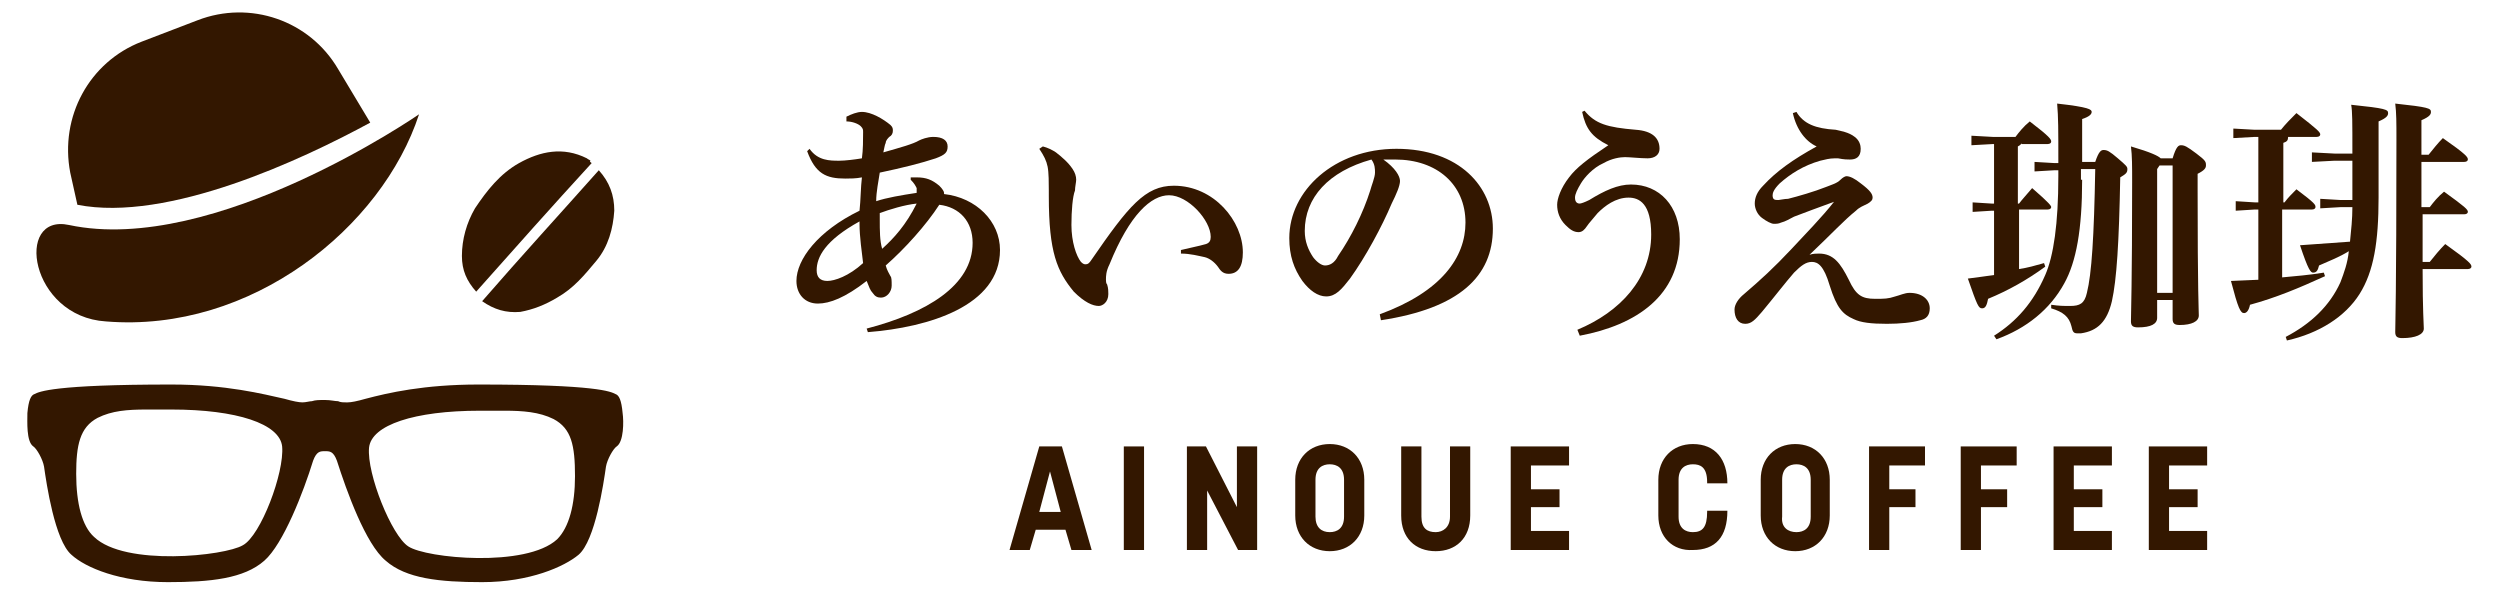
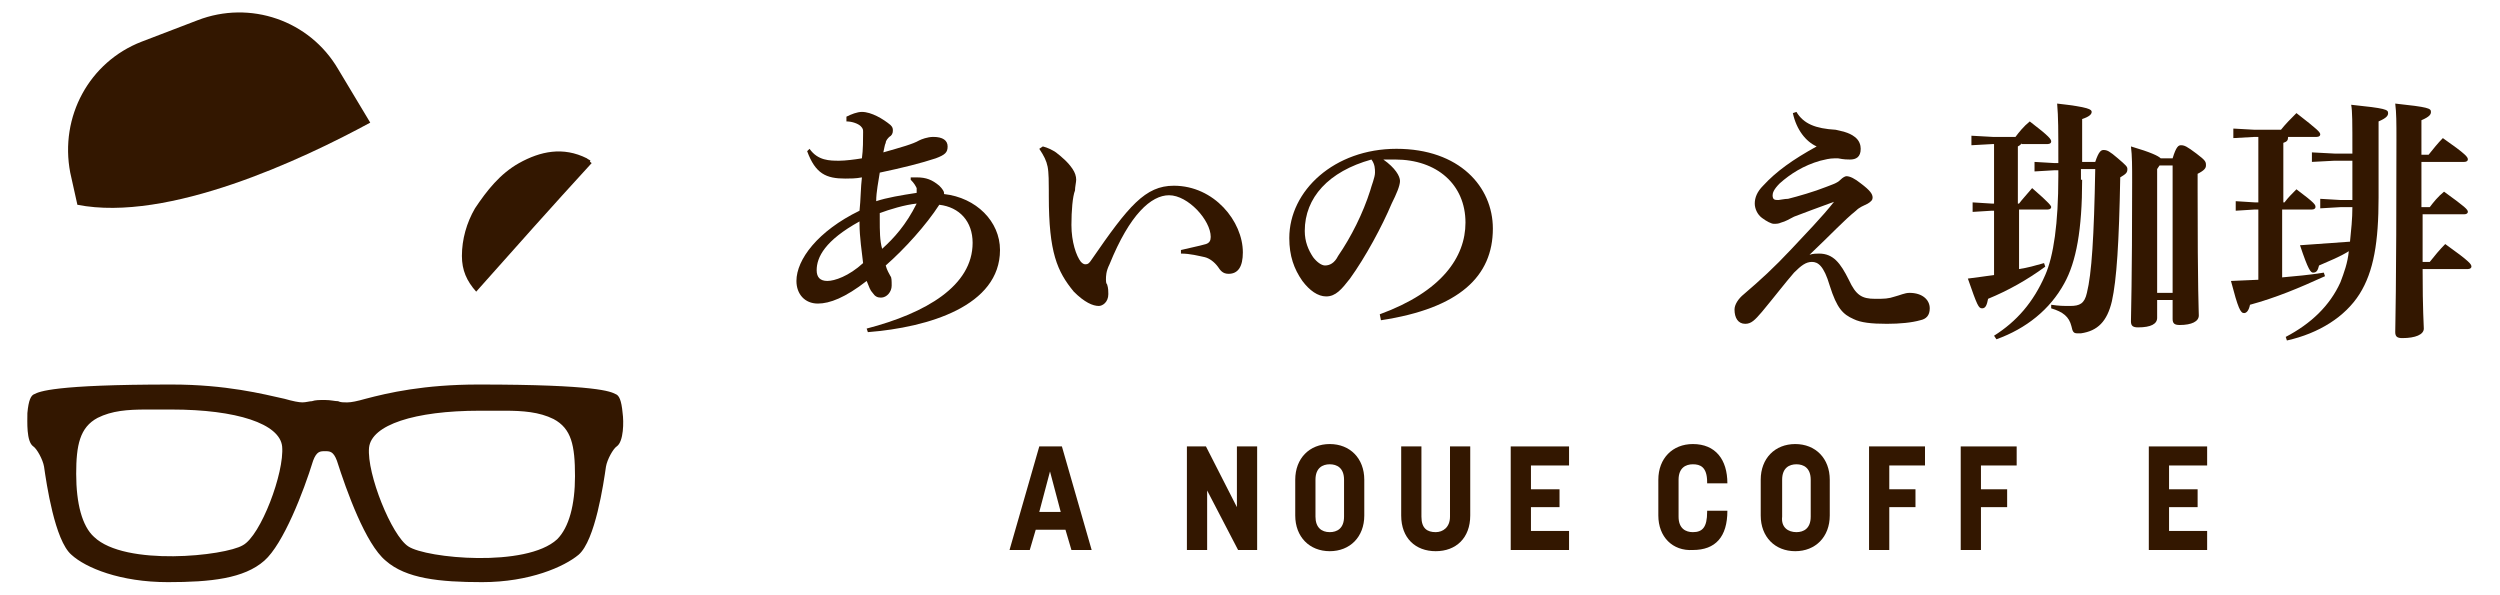
<svg xmlns="http://www.w3.org/2000/svg" version="1.1" id="レイヤー_1" x="0px" y="0px" width="210px" height="50px" viewBox="0 0 210 50" enable-background="new 0 0 210 50" xml:space="preserve">
  <g>
    <g>
      <g>
        <path fill="#331700" d="M72.8,27.6c5-1.3,8.9-3.6,8.9-7.2c0-1.8-1.1-3-2.8-3.2c-1.1,1.7-2.9,3.7-4.5,5.1c0.1,0.4,0.3,0.7,0.4,0.9     c0.1,0.1,0.1,0.4,0.1,0.8c0,0.5-0.4,1-0.9,1c-0.3,0-0.5-0.1-0.7-0.4c-0.2-0.2-0.3-0.5-0.5-1c-1.8,1.4-3.1,1.9-4.1,1.9     c-1.1,0-1.8-0.8-1.8-1.9c0-1.8,1.8-4.2,5.3-5.9c0.1-0.9,0.1-2,0.2-2.8c-0.5,0.1-1,0.1-1.4,0.1c-1.6,0-2.5-0.4-3.2-2.3l0.2-0.2     c0.7,1,1.7,1,2.5,1c0.5,0,1.3-0.1,1.9-0.2c0.1-0.7,0.1-1.6,0.1-2.2c0-0.2,0-0.3-0.2-0.5c-0.2-0.2-0.7-0.4-1.2-0.4V9.8     c0.4-0.2,0.9-0.4,1.3-0.4c0.8,0,1.8,0.6,2.4,1.1c0.2,0.2,0.2,0.3,0.2,0.5c0,0.2-0.1,0.4-0.3,0.5c-0.1,0.1-0.3,0.3-0.3,0.5     c-0.1,0.2-0.1,0.4-0.2,0.8c1.4-0.4,2.5-0.7,3-1c0.2-0.1,0.7-0.3,1.2-0.3c0.8,0,1.2,0.3,1.2,0.8c0,0.5-0.2,0.7-1,1     c-1.2,0.4-2.8,0.8-4.7,1.2c-0.1,0.7-0.3,1.6-0.3,2.4c0.9-0.3,2.1-0.5,3.4-0.7c0-0.1,0-0.1,0-0.2c0-0.1,0-0.1,0-0.2     c-0.1-0.2-0.2-0.4-0.5-0.7l0-0.2H77c0.8,0,1.3,0.2,1.9,0.7c0.3,0.3,0.4,0.5,0.4,0.6c0,0,0,0.1,0,0.1C82,16.6,84,18.6,84,21     c0,4.7-6,6.5-11.1,6.9L72.8,27.6z M72.2,18.8v-0.2c-2.9,1.6-3.6,3-3.6,4.1c0,0.6,0.3,0.9,0.9,0.9c0.6,0,1.8-0.4,3-1.5     C72.4,21.2,72.2,19.9,72.2,18.8z M73.9,17.9v0.5c0,1,0,1.8,0.2,2.5c1-0.9,2-2,2.9-3.8C76,17.2,74.7,17.6,73.9,17.9z" />
        <path fill="#331700" d="M87.6,12.3c0.4,0.1,0.8,0.3,1.1,0.5c0.5,0.4,1,0.8,1.4,1.4c0.2,0.3,0.3,0.6,0.3,0.9     c0,0.2-0.1,0.6-0.1,0.9c-0.2,0.5-0.3,1.7-0.3,2.9c0,1.4,0.4,2.6,0.8,3.1c0.2,0.2,0.3,0.2,0.4,0.2c0.2,0,0.3-0.1,0.5-0.4     c3.1-4.5,4.5-6.2,6.9-6.2c3.4,0,5.8,3,5.8,5.6c0,1.2-0.4,1.8-1.2,1.8c-0.5,0-0.7-0.3-0.9-0.6c-0.3-0.4-0.7-0.7-1.1-0.8     c-0.5-0.1-1.2-0.3-2-0.3v-0.3c0.8-0.2,1.4-0.3,2.1-0.5c0.3-0.1,0.4-0.3,0.4-0.6c0-1.4-1.9-3.5-3.5-3.5c-1.5,0-3.3,1.6-5,5.8     c-0.3,0.6-0.3,1-0.3,1.3c0,0.1,0,0.3,0.1,0.4c0.1,0.3,0.1,0.6,0.1,0.8c0,0.7-0.5,1-0.8,1c-0.5,0-1.2-0.3-2.1-1.2     c-1.4-1.7-2.1-3.3-2.1-8V16c0-0.6,0-1.5-0.1-2c-0.1-0.5-0.3-0.9-0.7-1.5L87.6,12.3z" />
        <path fill="#331700" d="M115.9,26.4c5.2-1.9,7.2-4.8,7.2-7.7c0-3.2-2.4-5.3-5.9-5.3c-0.4,0-0.7,0-1,0c1,0.7,1.4,1.4,1.4,1.8     c0,0.4-0.3,1.1-0.7,1.9c-0.8,1.9-2.2,4.5-3.5,6.3c-0.7,0.9-1.2,1.5-2,1.5c-0.7,0-1.4-0.5-2-1.3c-0.7-1-1.1-2.1-1.1-3.6     c0-4,3.8-7.5,9-7.5c5.3,0,8.1,3.2,8.1,6.7c0,4-2.8,6.7-9.4,7.7L115.9,26.4z M109.6,19.4c0,0.9,0.3,1.6,0.7,2.2     c0.3,0.4,0.7,0.7,1,0.7c0.4,0,0.8-0.2,1.1-0.8c1.1-1.6,2.1-3.6,2.7-5.5c0.1-0.4,0.4-1.1,0.4-1.5c0-0.3,0-0.7-0.3-1.1     C111.6,14.4,109.6,16.6,109.6,19.4z" />
-         <path fill="#331700" d="M132.5,27.7c3.6-1.5,6.2-4.3,6.2-8c0-2.6-1-3.1-1.9-3.1c-1.1,0-2,0.7-2.6,1.3c-0.4,0.5-0.7,0.8-0.9,1.1     c-0.2,0.3-0.4,0.5-0.7,0.5c-0.4,0-0.7-0.2-1.1-0.6c-0.5-0.5-0.7-1.1-0.7-1.7c0-0.5,0.3-1.4,1-2.3c0.6-0.8,1.5-1.5,3.3-2.7     c-1.4-0.7-1.9-1.4-2.2-2.8l0.2-0.1c0.9,1.1,1.9,1.4,4.3,1.6c1.4,0.1,2,0.7,2,1.6c0,0.5-0.4,0.8-1,0.8c-0.6,0-1.5-0.1-1.9-0.1     c-0.4,0-1.1,0.1-1.8,0.5c-0.9,0.4-1.6,1.2-1.9,1.7c-0.3,0.5-0.5,0.9-0.5,1.2c0,0.4,0.2,0.5,0.4,0.5c0.1,0,0.4-0.1,0.8-0.3     c1.3-0.8,2.4-1.3,3.5-1.3c2.4,0,4.1,1.8,4.1,4.6c0,4.7-3.6,7.2-8.4,8.1L132.5,27.7z" />
        <path fill="#331700" d="M154.2,16.9c-1.4,0.5-2.7,1-3.5,1.3c-0.4,0.2-0.7,0.4-1.1,0.5c-0.2,0.1-0.4,0.1-0.6,0.1     c-0.2,0-0.6-0.2-1-0.5c-0.4-0.3-0.6-0.8-0.6-1.2c0-0.5,0.2-1,0.7-1.5c1.1-1.2,2.5-2.2,4.5-3.3c-0.9-0.4-1.7-1.4-2-2.8l0.3-0.1     c0.6,1,1.6,1.4,3.3,1.5c0.4,0.1,1.1,0.2,1.6,0.6c0.4,0.3,0.5,0.7,0.5,1c0,0.7-0.4,0.9-0.9,0.9c-0.2,0-0.5,0-1-0.1     c0,0-0.2,0-0.3,0c-0.4,0-0.8,0.1-1.2,0.2c-1.4,0.4-2.5,1.1-3.4,1.9c-0.5,0.5-0.6,0.8-0.6,1c0,0.4,0.2,0.4,0.5,0.4     c0.1,0,0.5-0.1,0.8-0.1c0.8-0.2,2.2-0.6,3.2-1c0.5-0.2,0.9-0.3,1.2-0.6c0.2-0.2,0.4-0.3,0.5-0.3c0.3,0,0.7,0.2,1.2,0.6     c0.8,0.6,1,0.9,1,1.2c0,0.2-0.1,0.3-0.4,0.5c-0.4,0.2-0.7,0.3-1,0.6c-1,0.8-2.1,2-3.9,3.7c0.3-0.1,0.6-0.1,0.8-0.1     c1.2,0,1.8,0.8,2.5,2.2c0.6,1.3,1.1,1.6,2.2,1.6c0.8,0,1.1,0,1.7-0.2c0.4-0.1,0.8-0.3,1.2-0.3c1.1,0,1.7,0.6,1.7,1.3     c0,0.6-0.3,0.9-0.8,1c-0.7,0.2-1.7,0.3-2.8,0.3c-1.3,0-2.2-0.1-2.8-0.4c-0.9-0.4-1.4-0.9-2-2.8c-0.5-1.7-1-2-1.5-2     c-0.5,0-0.9,0.3-1.5,0.9c-0.7,0.8-1.7,2.1-2.7,3.3c-0.6,0.7-0.9,1-1.4,1c-0.6,0-0.9-0.5-0.9-1.2c0-0.4,0.3-0.9,0.8-1.3     c1.4-1.2,2.5-2.2,4-3.8c1.2-1.3,2.5-2.6,3.6-4L154.2,16.9z" />
        <path fill="#331700" d="M169.8,12c0,0.1-0.1,0.2-0.3,0.3v4.8h0.1c0.3-0.4,0.6-0.7,1.1-1.3c1.5,1.3,1.6,1.5,1.6,1.6     c0,0.1-0.1,0.2-0.3,0.2h-2.4v5c0.7-0.1,1.4-0.3,2.1-0.5l0.1,0.3c-1.5,1.1-3.1,2-4.8,2.7c-0.1,0.5-0.2,0.8-0.5,0.8     s-0.4-0.2-1.2-2.5c0.8-0.1,1.5-0.2,2.2-0.3v-5.4h-0.2l-1.6,0.1V17l1.6,0.1h0.2v-5h-0.1l-1.8,0.1v-0.8l1.8,0.1h1.9     c0.3-0.4,0.7-0.9,1.2-1.3c1.7,1.3,1.8,1.5,1.8,1.7c0,0.1-0.1,0.2-0.3,0.2H169.8z M174.9,15.1c0,4.2-0.5,6.9-1.5,8.7     c-1.2,2.2-3.2,3.8-5.7,4.7l-0.2-0.3c1.9-1.2,3.3-2.8,4.3-5.1c0.7-1.6,1.1-4.3,1.1-8.3v-0.5h-0.3l-1.7,0.1l0-0.8l1.7,0.1h0.3     c0-2.9,0-3.8-0.1-5c2.7,0.3,2.9,0.5,2.9,0.7c0,0.2-0.2,0.4-0.8,0.6v3.6l1.1,0c0.3-0.9,0.5-1,0.7-1c0.3,0,0.5,0.1,1.2,0.7     c0.7,0.6,0.8,0.7,0.8,0.9c0,0.3-0.1,0.4-0.6,0.7c-0.1,5.5-0.3,8.6-0.7,10.4c-0.4,1.7-1.2,2.5-2.6,2.7c-0.1,0-0.2,0-0.3,0     c-0.3,0-0.4-0.1-0.5-0.6c-0.2-0.8-0.7-1.2-1.7-1.5l0-0.3c0.7,0.1,1,0.1,1.6,0.1c0.8,0,1.2-0.2,1.4-1.1c0.4-1.6,0.6-4.7,0.7-10.4     l-1.2,0V15.1z M182.5,13.3c0.3-1,0.5-1.1,0.7-1.1c0.3,0,0.5,0.1,1.3,0.7c0.8,0.6,0.8,0.7,0.8,1c0,0.2-0.1,0.4-0.7,0.7v1.4     c0,8.6,0.1,10.1,0.1,10.5c0,0.5-0.6,0.8-1.6,0.8c-0.4,0-0.6-0.1-0.6-0.5v-1.6h-1.3v1.5c0,0.5-0.5,0.8-1.6,0.8     c-0.4,0-0.6-0.1-0.6-0.5c0-0.7,0.1-3.2,0.1-11.7c0-1.4,0-2.2-0.1-3c1.7,0.5,2.3,0.8,2.5,1H182.5z M181.4,13.9l-0.2,0.3v10.4h1.3     V13.9H181.4z" />
        <path fill="#331700" d="M192.2,11.5c0,0.3-0.1,0.4-0.4,0.5V17h0.1c0.3-0.4,0.6-0.7,1-1.1c1.6,1.2,1.6,1.3,1.6,1.5     c0,0.1-0.1,0.2-0.3,0.2h-2.5v5.7c1.1-0.1,2.3-0.2,3.5-0.4l0.1,0.3c-2.2,1-4.1,1.8-6.3,2.4c-0.1,0.5-0.3,0.7-0.5,0.7     c-0.3,0-0.5-0.4-1.1-2.7l2.3-0.1v-5.9h-0.3l-1.6,0.1v-0.8l1.6,0.1h0.3v-5.5h-0.3l-1.8,0.1v-0.8l1.8,0.1h2.2     c0.4-0.5,0.8-0.9,1.3-1.4c1.8,1.4,2,1.6,2,1.8c0,0.1-0.1,0.2-0.3,0.2H192.2z M197.6,13.5h-1.5l-1.9,0.1v-0.8l1.9,0.1h1.5     c0-2.8,0-3.5-0.1-4.1c2.9,0.3,3.1,0.4,3.1,0.7c0,0.2-0.1,0.4-0.8,0.7v6.4c0,3.7-0.4,6.2-1.6,8.1c-1.2,1.9-3.4,3.3-6.1,3.9     l-0.1-0.3c2.1-1.1,3.7-2.6,4.6-4.6c0.3-0.8,0.6-1.6,0.7-2.6c-0.8,0.5-1.6,0.8-2.5,1.2c-0.1,0.4-0.2,0.6-0.5,0.6     c-0.2,0-0.4-0.2-1.1-2.3c1.4-0.1,2.8-0.2,4.2-0.3c0.1-1,0.2-1.9,0.2-2.9h-1l-1.7,0.1v-0.8l1.7,0.1h1V13.5z M203.5,17.9V22h0.6     c0.4-0.5,0.8-1,1.3-1.5c2.1,1.5,2.2,1.7,2.2,1.9c0,0.1-0.1,0.2-0.3,0.2h-3.8c0,3.6,0.1,4.6,0.1,5c0,0.5-0.7,0.8-1.8,0.8     c-0.4,0-0.6-0.1-0.6-0.5c0-0.7,0.1-3,0.1-16.2c0-1.4,0-2.2-0.1-3c2.8,0.3,3,0.4,3,0.7c0,0.2-0.1,0.4-0.8,0.7v2.9h0.6     c0.4-0.5,0.8-1,1.2-1.4c2,1.4,2.1,1.6,2.1,1.8c0,0.1-0.1,0.2-0.3,0.2h-3.6v3.8h0.7c0.3-0.4,0.7-0.9,1.2-1.3c1.8,1.3,2,1.5,2,1.7     c0,0.1-0.1,0.2-0.3,0.2H203.5z" />
      </g>
      <g>
        <path fill="#331700" d="M87.3,37.5h1.9l2.5,8.7H90l-0.5-1.7H87l-0.5,1.7h-1.7L87.3,37.5z M89.1,43l-0.9-3.4L87.3,43H89.1z" />
-         <path fill="#331700" d="M94.4,37.5h1.7v8.7h-1.7V37.5z" />
        <path fill="#331700" d="M99.7,37.5h1.6l2.6,5.1v-5.1h1.7v8.7H104l-2.6-5v5h-1.7V37.5z" />
        <path fill="#331700" d="M108.8,43.3v-3c0-1.8,1.2-3,2.9-3c1.7,0,2.9,1.2,2.9,3v3c0,1.8-1.2,3-2.9,3     C110,46.3,108.8,45.1,108.8,43.3z M111.7,44.7c0.6,0,1.2-0.3,1.2-1.3v-3.1c0-1-0.6-1.3-1.2-1.3c-0.6,0-1.2,0.3-1.2,1.3v3.1     C110.5,44.3,111,44.7,111.7,44.7z" />
        <path fill="#331700" d="M117.7,43.3v-5.8h1.7v5.9c0,1,0.5,1.3,1.2,1.3c0.6,0,1.2-0.4,1.2-1.3v-5.9h1.7v5.8c0,1.9-1.2,3-2.9,3     C118.9,46.3,117.7,45.2,117.7,43.3z" />
        <path fill="#331700" d="M126.9,37.5h4.9v1.6h-3.2v2h2.4v1.5h-2.4v2h3.2v1.6h-4.9V37.5z" />
        <path fill="#331700" d="M139.3,43.3v-3c0-1.8,1.2-3,2.9-3c1.9,0,2.9,1.3,2.9,3.3v0h-1.7v-0.1c0-1.3-0.6-1.5-1.2-1.5     c-0.6,0-1.2,0.3-1.2,1.3v3.1c0,1,0.6,1.3,1.2,1.3c0.8,0,1.2-0.4,1.2-1.7v-0.1h1.7v0c0,2.2-1,3.3-2.9,3.3     C140.5,46.3,139.3,45.1,139.3,43.3z" />
        <path fill="#331700" d="M147.9,43.3v-3c0-1.8,1.2-3,2.9-3c1.7,0,2.9,1.2,2.9,3v3c0,1.8-1.2,3-2.9,3     C149.1,46.3,147.9,45.1,147.9,43.3z M150.9,44.7c0.6,0,1.2-0.3,1.2-1.3v-3.1c0-1-0.6-1.3-1.2-1.3c-0.6,0-1.2,0.3-1.2,1.3v3.1     C149.6,44.3,150.2,44.7,150.9,44.7z" />
        <path fill="#331700" d="M157,37.5h4.7v1.6h-3v2h2.2v1.5h-2.2v3.6H157V37.5z" />
        <path fill="#331700" d="M164.7,37.5h4.7v1.6h-3v2h2.2v1.5h-2.2v3.6h-1.7V37.5z" />
-         <path fill="#331700" d="M172.5,37.5h4.9v1.6h-3.2v2h2.4v1.5h-2.4v2h3.2v1.6h-4.9V37.5z" />
        <path fill="#331700" d="M180.5,37.5h4.9v1.6h-3.2v2h2.4v1.5h-2.4v2h3.2v1.6h-4.9V37.5z" />
      </g>
      <g>
        <path fill="#331700" d="M52.3,34.7c-0.1-1.1-0.3-1.5-0.6-1.6c-0.4-0.2-1.5-0.8-11.5-0.8c-4.6,0-7.6,0.7-9.5,1.2     c-0.7,0.2-1.2,0.3-1.5,0.3c-0.4,0-0.6,0-0.8-0.1c-0.3,0-0.6-0.1-1.1-0.1c-0.5,0-0.8,0-1.1,0.1c-0.2,0-0.5,0.1-0.8,0.1     c-0.3,0-0.8-0.1-1.5-0.3c-1.8-0.4-4.9-1.2-9.5-1.2c-9.9,0-11.1,0.6-11.5,0.8c-0.3,0.1-0.5,0.5-0.6,1.6c0,0.7-0.1,2.4,0.5,2.8     c0.3,0.2,0.8,1.1,0.9,1.7c0.2,1.4,0.9,6.2,2.3,7.4c1.2,1.1,4.1,2.3,8.1,2.3c3.6,0,6.4-0.3,8.1-1.8c1.6-1.4,3.3-5.8,4.1-8.4     c0.3-0.8,0.6-0.8,1-0.8c0.4,0,0.7,0,1,0.8c0.8,2.5,2.4,7,4.1,8.4c1.7,1.5,4.5,1.8,8.1,1.8c4,0,6.9-1.3,8.1-2.3     c1.4-1.2,2.1-6,2.3-7.4c0.1-0.6,0.6-1.5,0.9-1.7C52.4,37.1,52.4,35.4,52.3,34.7z M34.3,45.9c-1.4-0.9-3.5-6.1-3.3-8.3     c0.2-1.9,3.8-3.1,9.3-3.1c0.4,0,0.8,0,1.1,0c0.3,0,0.7,0,1,0c1.5,0,2.9,0.1,4.1,0.7c1.5,0.8,1.8,2.2,1.8,4.8     c0,2.4-0.5,4.3-1.5,5.3C44.2,47.7,35.8,46.9,34.3,45.9z M8.2,35.1c1.2-0.6,2.5-0.7,4.1-0.7c0.3,0,0.7,0,1,0c0.4,0,0.7,0,1.1,0     c5.5,0,9.1,1.2,9.3,3.1c0.2,2.2-1.8,7.5-3.3,8.3c-1.5,0.9-9.9,1.8-12.5-0.7c-1-0.9-1.5-2.8-1.5-5.3C6.4,37.4,6.7,35.9,8.2,35.1z" />
        <path fill="#331700" d="M31.1,10.3l-2.7-4.5C26,1.7,21,0,16.6,1.7l-4.7,1.8c-4.4,1.7-6.9,6.3-6,11l0.6,2.7     C14.1,18.7,25.4,13.4,31.1,10.3z" />
-         <path fill="#331700" d="M35.2,9.6c0,0-17.2,11.9-29.4,9.3c-4.6-1-3.3,7.7,3.1,8.1C21.1,28,32.1,19.1,35.2,9.6z" />
-         <path fill="#331700" d="M50.3,14.3c0.9,1,1.3,2.1,1.3,3.4c-0.1,1.5-0.5,3-1.5,4.2c-1,1.2-1.9,2.3-3.3,3.1c-1,0.6-2,1-3.1,1.2     c-1.2,0.1-2.2-0.2-3.2-0.9C43.8,21.5,47.1,17.9,50.3,14.3z" />
        <path fill="#331700" d="M49.7,13.7c-3.3,3.6-6.5,7.2-9.7,10.8c-0.8-0.9-1.2-1.8-1.2-3c0-1.4,0.4-2.8,1.1-4c1-1.5,2.1-2.9,3.7-3.8     c1.8-1,3.7-1.4,5.7-0.4c0.1,0.1,0.2,0.1,0.3,0.2C49.5,13.6,49.6,13.6,49.7,13.7z" />
      </g>
    </g>
    <rect fill="none" width="210" height="50" />
  </g>
</svg>